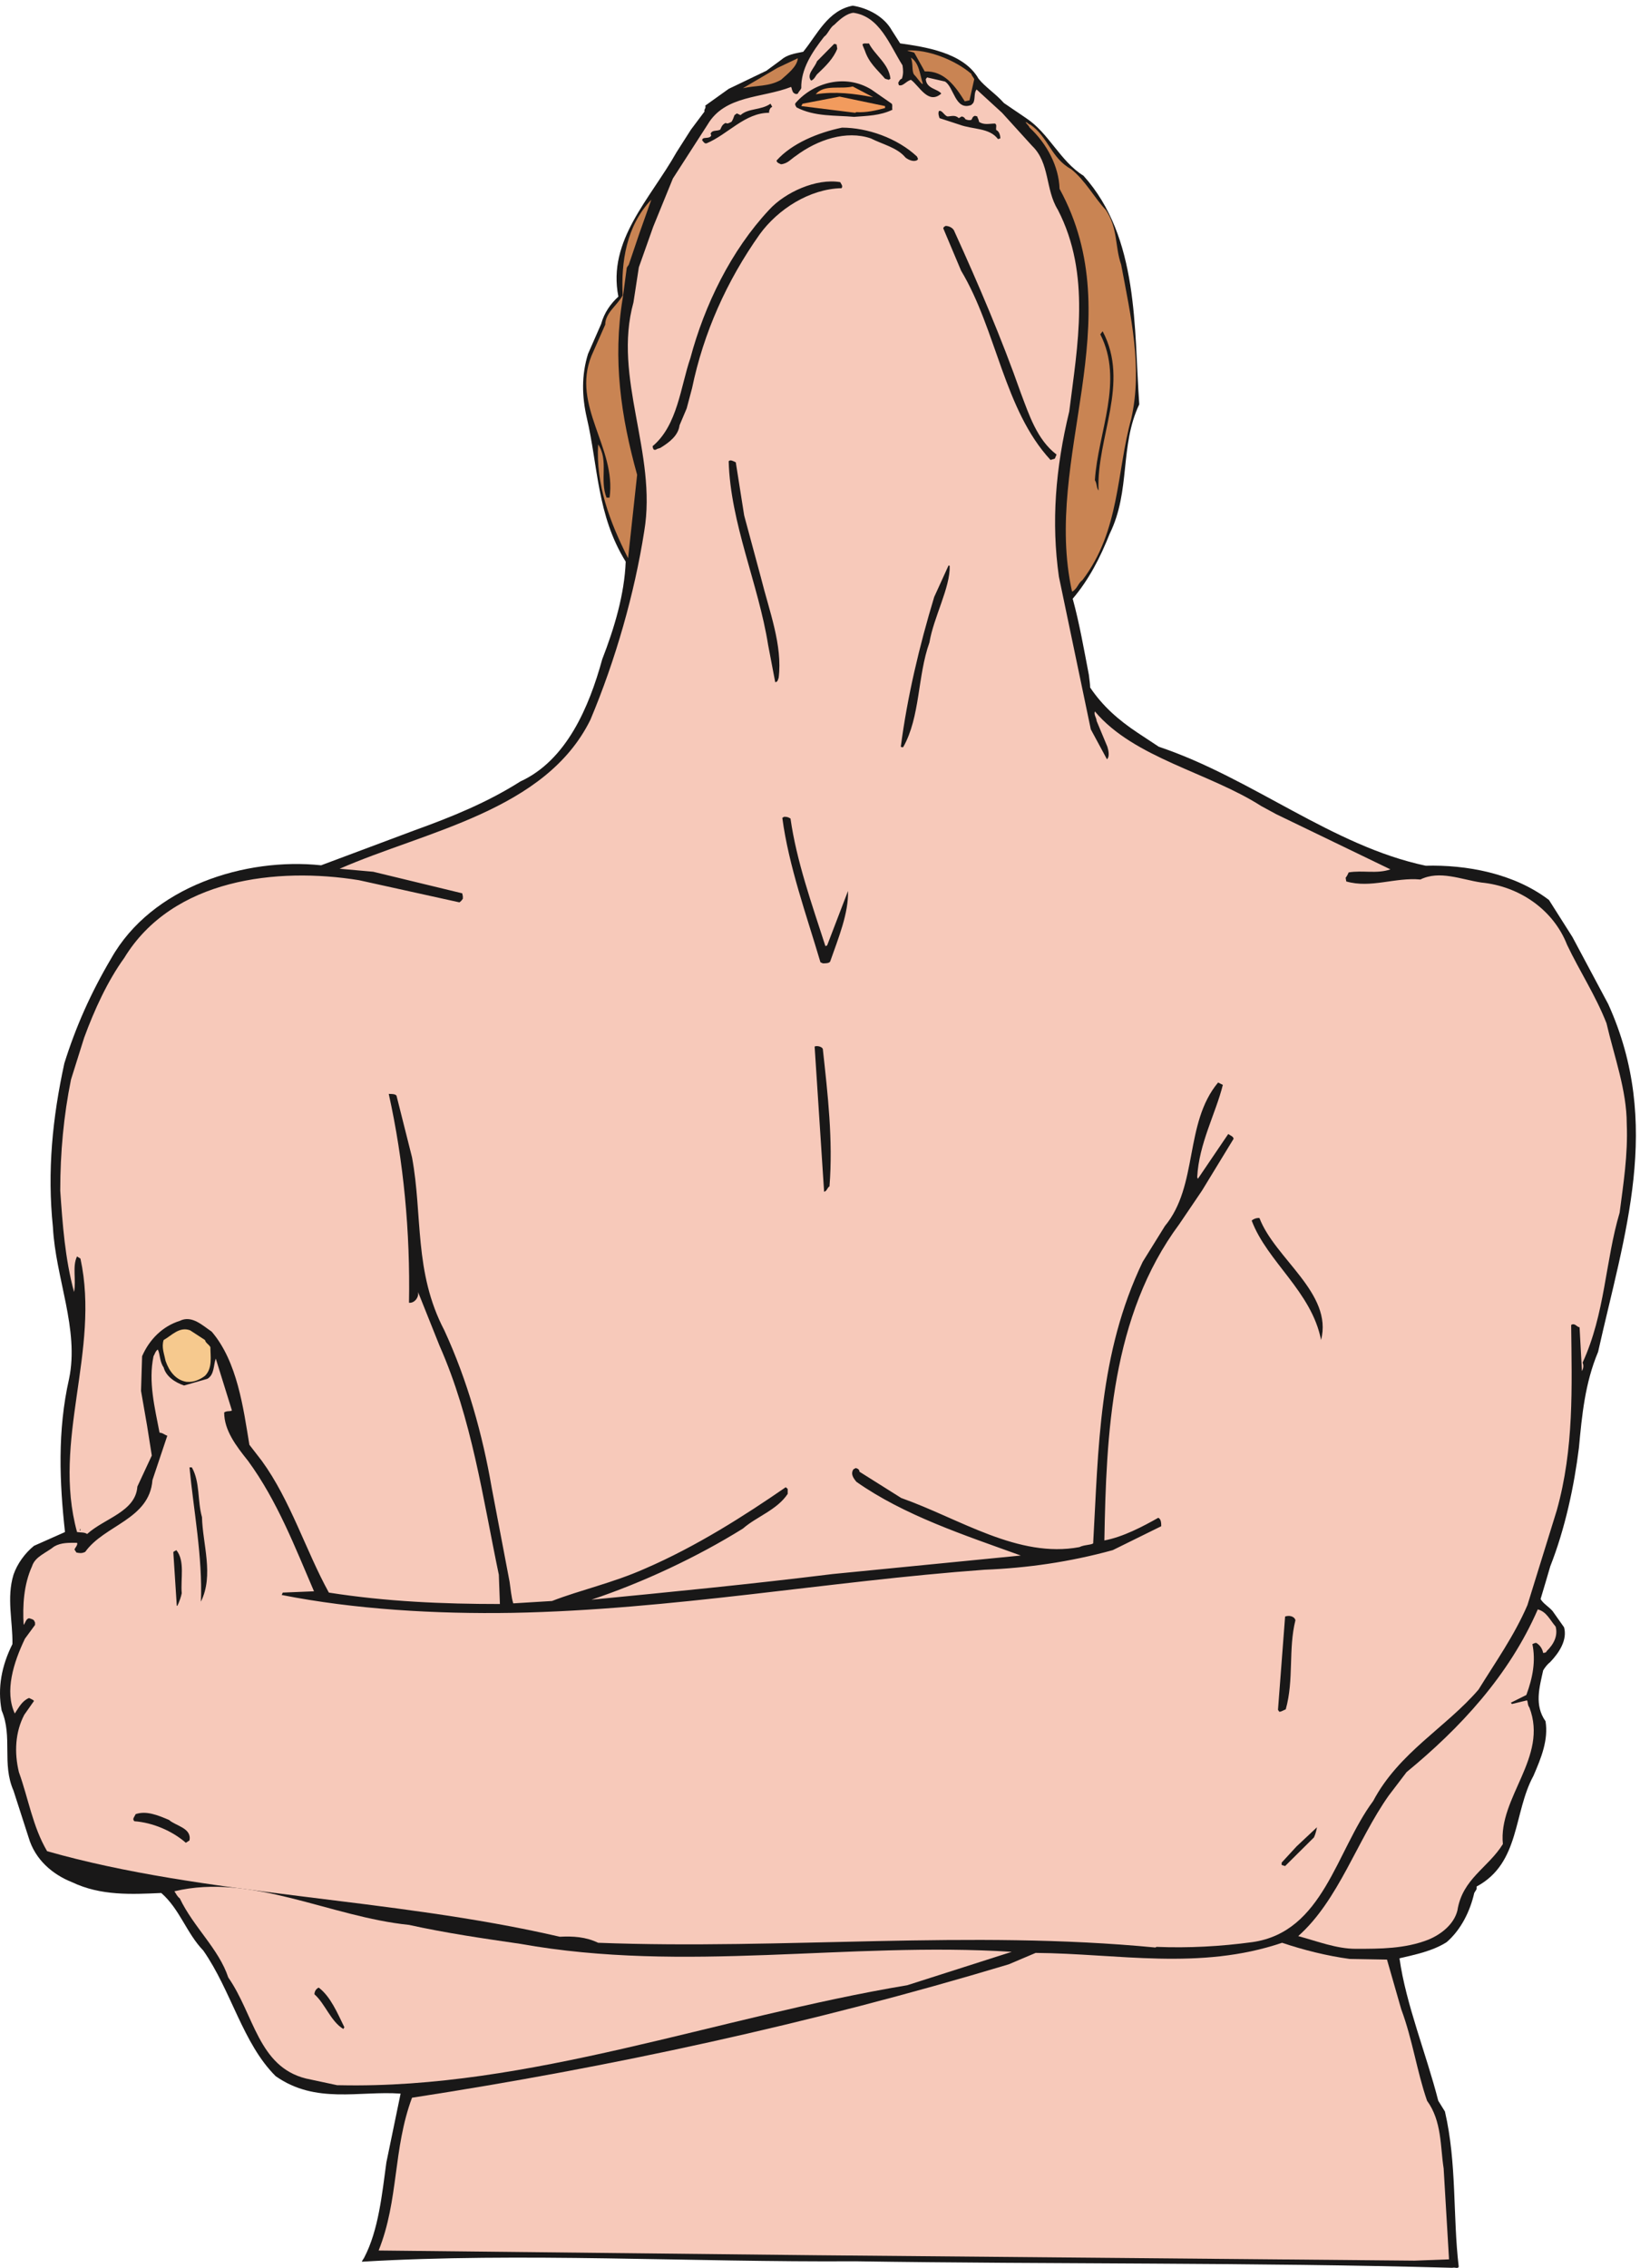
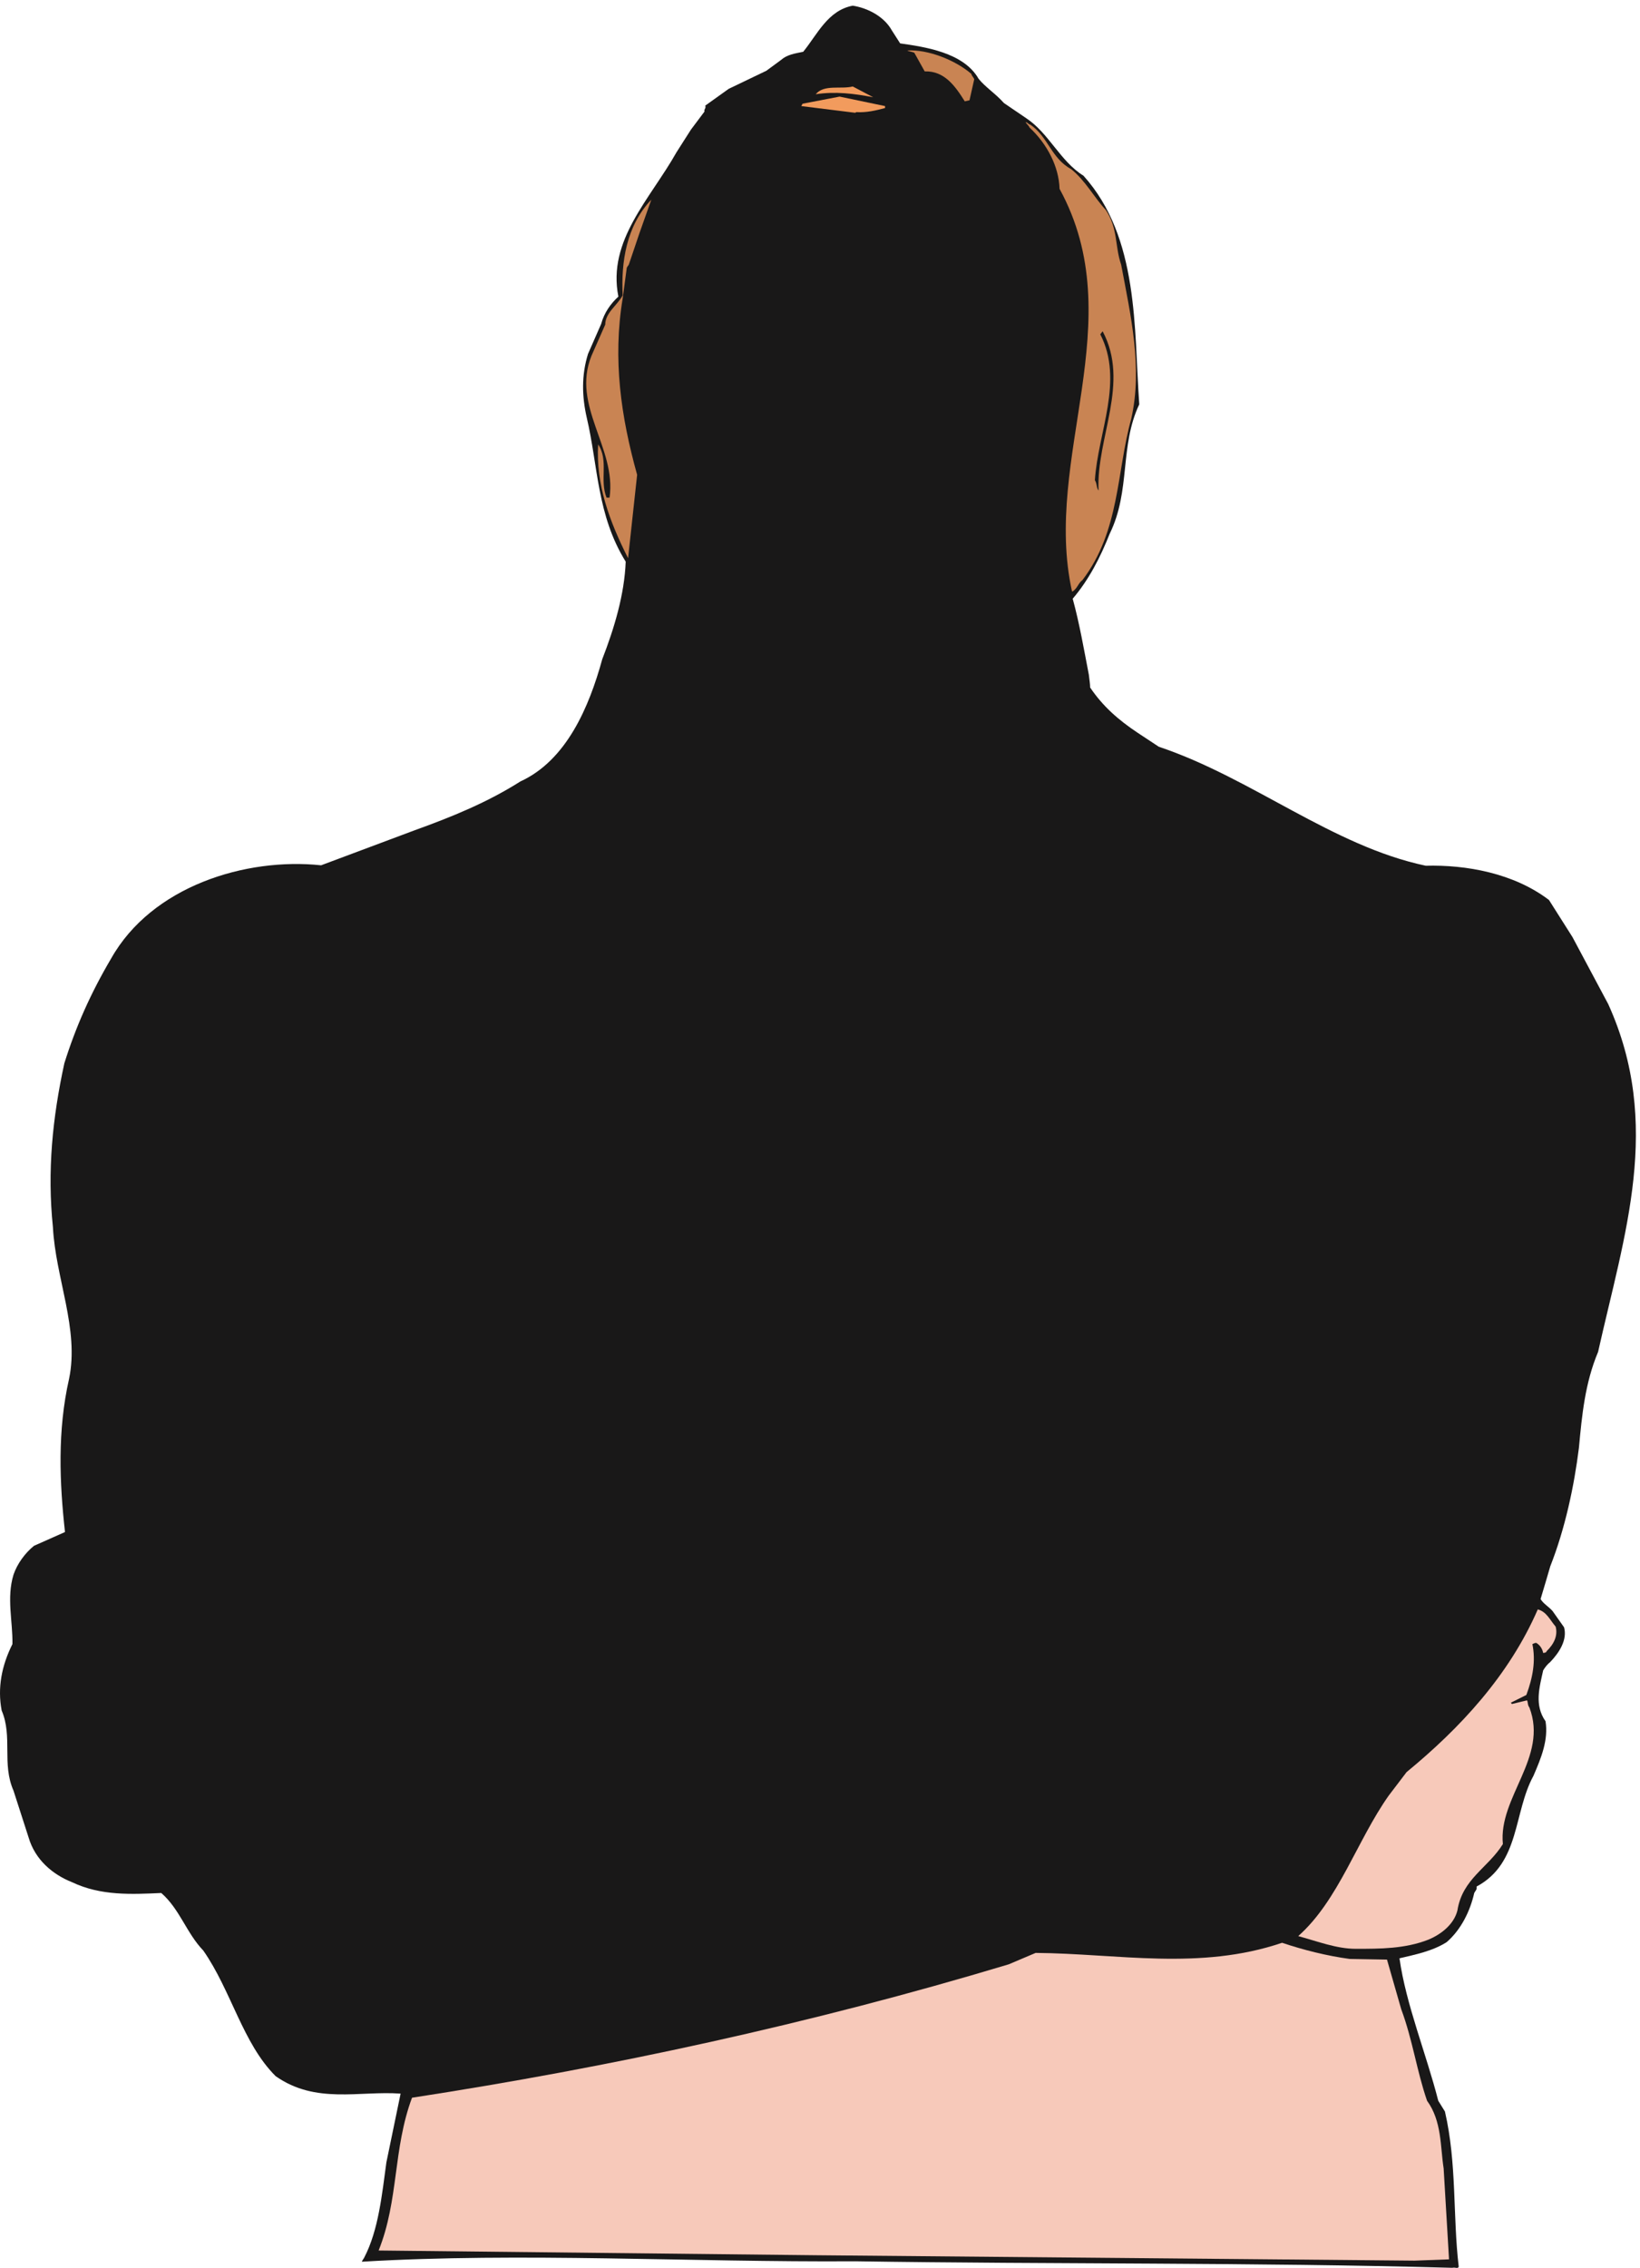
<svg xmlns="http://www.w3.org/2000/svg" xml:space="preserve" width="729.039" height="1007.774">
  <path d="M4847.52.16c-655.92 18-1326.24 11.52-1989.36 21.602C2309.52 18.16 1741.44 52 1209.36 20.32c2.16 5.762 3.6 5.762 7.92 13.68 48.24 92.16 59.76 213.84 74.16 318.242l47.52 229.68c-137.52 10.078-283.68-36-417.601 58.32C811.199 749.68 773.039 926.082 679.438 1060c-56.161 58.32-78.481 138.24-140.399 192.24-97.922-4.32-201.601-10.08-298.082 36-65.519 25.92-123.84 75.6-145.437 149.76l-50.403 156.24c-39.597 90-2.16 180-39.597 267.84-14.403 75.6 0 149.76 36 221.76 1.437 76.32-20.16 154.08 3.597 231.84 12.242 36 38.16 72 68.403 96.48l103.679 46.08c-18 163.44-25.922 337.68 13.68 511.92 34.559 165.6-45.359 336.96-54 506.88-19.441 187.2-1.441 365.04 38.16 547.2 38.16 121.68 87.84 234 156.238 349.92 136.082 241.92 450 338.4 702.003 311.76l311.76 116.64c126 45.36 244.08 93.6 354.24 163.44 154.08 70.56 229.68 248.4 273.6 408.24 40.32 103.68 74.16 216 78.48 326.16-96.48 155.52-92.16 319.68-130.32 481.68-15.84 69.84-18 140.4 4.32 212.4l43.92 100.08c10.08 37.44 31.68 67.68 57.6 91.44-37.44 187.92 106.56 326.16 194.4 482.4l48.24 75.6 45.36 60.48c-3.6 5.76 6.48 11.52 2.16 19.44l78.48 56.16 126 60.48 48.96 36c20.16 18 46.08 21.6 74.16 27.36 47.52 58.32 82.08 138.24 165.6 154.08 50.4-7.92 104.4-36 130.32-82.08l28.08-43.92c79.92-11.52 211.68-29.52 262.08-118.08 21.6-27.36 56.88-49.68 84.96-81.36l74.16-50.4c75.6-49.68 113.76-144 191.52-192.24 186.48-207.36 168.48-511.92 186.48-763.92-66.24-139.68-28.08-288-98.64-432-31.68-79.92-69.84-154.08-123.84-217.44 22.32-80.64 38.16-172.08 54-254.16 2.16-20.16 4.32-30.24 4.32-42.48 41.76-61.92 93.6-108 159.84-151.92l69.84-46.08c310.32-103.68 580.32-331.92 892.08-397.44 133.92 3.6 293.76-24.48 411.84-114.48l78.48-123.84 119.52-223.92c182.16-401.76 54-768.96-33.84-1162.08-43.92-104.4-54-212.4-64.08-320.4-15.84-127.44-46.08-270-95.76-396l-15.84-54-16.56-55.44c10.08-16.56 26.64-24.48 40.32-40.32l38.16-54c11.52-41.76-15.84-84.24-46.08-115.92-7.92-5.76-18-18-23.76-28.08-12.24-56.16-30.24-115.92 7.92-169.92 10.08-61.92-14.4-122.4-40.32-182.16-67.68-123.84-43.92-291.6-190.08-370.08v-7.92c-2.16-5.76-3.6-5.76-7.92-13.68-13.68-60.48-43.92-122.4-92.16-164.16-47.52-30.24-105.84-41.76-157.68-54 21.6-154.08 90-320.4 129.6-475.92l22.32-36c40.32-174.238 25.92-348.48 46.08-518.398-2.16-7.922-12.24-1.442-20.16-3.602h-7.92" style="fill:#191818;fill-opacity:1;fill-rule:evenodd;stroke:none" transform="matrix(.133 0 0 -.133 0 1007.733)" />
  <path d="m4727.28 23.922-1996.56 18-1465.2 15.84c67.68 168.476 47.52 338.398 111.6 510.476 660.24 101.524 1329.12 245.524 1994.4 445.682l90 38.16c274.32-2.16 547.92-59.76 823.68 33.84 70.56-23.76 150.48-43.92 226.08-54l124.56-2.16 47.52-165.6c38.16-102.238 51.84-205.922 86.4-306 49.68-68.398 43.92-151.922 55.44-226.082l18-303.84-115.92-4.316" style="fill:#f7c9ba;fill-opacity:1;fill-rule:evenodd;stroke:none" transform="matrix(.133 0 0 -.133 0 1007.733)" />
-   <path d="m1127.28 610-104.4 22.32c-159.841 39.602-173.521 213.84-259.923 337.684-31.68 95.756-115.918 167.756-162 264.236-7.918 5.76-11.519 13.68-18 23.76 258.481 61.92 520.563-85.68 784.083-112.32 123.84-27.36 248.4-45.36 372.24-63.36 550.08-98.636 1095.12 7.92 1642.32-26.64l-349.2-111.598C2397.36 838.242 1767.36 596.32 1135.2 610h-7.92" style="fill:#f7c9ba;fill-opacity:1;fill-rule:evenodd;stroke:none" transform="matrix(.133 0 0 -.133 0 1007.733)" />
  <path d="M1147.44 797.918c-42.48 25.922-60.48 84.238-96.48 115.922 0 7.918 4.32 18 14.4 22.316 39.6-30.238 61.92-84.238 85.68-132.476l-3.6-5.762" style="fill:#191818;fill-opacity:1;fill-rule:evenodd;stroke:none" transform="matrix(.133 0 0 -.133 0 1007.733)" />
  <path d="M4531.44 1065.76c-64.08 0-126 24.48-192.24 42.48 134.64 119.52 196.56 319.68 302.4 469.44l59.76 78.48c177.84 146.16 342 321.84 438.48 543.6 29.52-7.92 39.6-33.84 59.76-57.6 7.92-30.24-5.76-58.32-30.24-82.08 0-4.32-7.92-5.76-11.52-5.76-2.16 11.52-8.64 23.76-20.16 31.68-4.32 4.32-10.08 0-15.84-2.16 11.52-56.16 1.44-111.6-20.16-169.92l-51.84-25.92 3.6-4.32 50.4 12.24c3.6-5.76 1.44-15.84 7.92-23.76 64.08-166.32-104.4-300.24-88.56-456.48-49.68-79.92-135.36-115.92-151.92-221.76-11.52-46.08-54-79.92-97.92-97.92-77.76-30.24-159.84-30.24-239.76-30.24h-2.16" style="fill:#f7c9ba;fill-opacity:1;fill-rule:evenodd;stroke:none" transform="matrix(.133 0 0 -.133 0 1007.733)" />
-   <path d="M3861.84 1070.08c-621.37 59.76-1241.29-7.92-1862.64 15.84-41.77 20.16-84.25 22.32-128.16 20.16-568.09 131.76-1188.001 136.08-1713.602 285.84-48.239 82.08-61.919 174.24-94.32 264.24-15.84 65.52-12.24 133.92 18 191.52l32.402 46.08c-2.161 4.32-10.082 6.48-16.563 10.08-23.758-10.08-33.84-31.68-47.52-51.84-34.558 74.16-4.32 169.92 33.84 249.84l33.84 46.08v7.92l-2.16 4.32c-1.437 5.76-10.078 7.92-18 10.08-10.078-2.16-11.52-14.4-18-22.32-3.598 64.08 0 133.92 28.082 195.84 10.078 32.4 46.078 43.92 74.16 66.24 23.758 13.68 49.68 12.24 76.321 12.24 3.597-6.48-6.481-16.56-8.641-22.32l6.48-10.08c10.079-2.16 18-3.6 29.52 2.16 64.078 90 214.559 108 224.641 239.76l49.679 148.32c-7.922 2.16-15.84 10.08-25.922 10.08-15.839 83.52-38.16 169.92-20.16 255.6 4.321 6.48 5.762 16.56 14.403 22.32 7.918-15.84 5.757-40.32 19.437-59.76 7.922-30.24 38.16-50.4 68.402-60.48l77.758 22.32c23.762 13.68 20.16 46.08 28.082 67.68l54-173.52c-7.922-4.32-15.84 0-25.922-6.48 0-59.76 39.602-111.6 79.922-162 97.918-133.92 157.68-290.16 220.321-435.6l-104.403-4.32-3.597-7.92c243.36-48.24 515.52-64.08 771.84-59.76 532.07 10.08 1053.35 105.84 1576.8 144 143.27 5.76 285.11 25.92 429.11 65.52l162 79.92c0 8.64 0 24.48-10.07 28.08-49.68-28.08-117.36-64.08-180-75.6 6.48 353.52 22.32 749.52 250.55 1056.96l75.61 111.6 105.84 173.52c-1.45 7.92-9.36 10.08-18 15.84l-101.52-149.76-2.16 5.76c5.75 112.32 61.91 212.4 85.68 308.16-3.61 2.16-9.36 4.32-15.84 7.92-113.77-136.08-65.52-344.16-177.84-479.52l-74.16-119.52c-147.61-307.44-147.61-624.96-165.61-941.04-10.07-5.76-30.23-4.32-46.07-12.24-204.48-38.16-398.89 94.32-595.45 164.16l-139.68 87.84c0 6.48-4.32 10.08-12.23 12.24l-7.93-4.32c-10.07-15.84 0-29.52 10.08-41.76 159.85-112.32 360-177.84 549.37-246.24l-629.29-61.92c-273.6-33.84-539.28-59.76-805.67-85.68 172.07 57.6 352.07 141.84 506.16 237.6 46.07 40.32 113.75 61.92 149.75 115.92v16.56l-6.47 5.76c-136.8-94.32-298.8-198-470.89-272.16-106.55-47.52-218.16-72-310.32-108l-129.59-7.92c-6.48 20.16-8.64 48.24-12.25 72l-59.75 313.92c-30.25 176.4-80.64 357.84-158.41 526.32-102.23 195.12-72 384.48-108 578.16l-51.84 205.92c-4.32 5.76-15.84 5.76-25.91 5.76 49.68-223.92 72-460.8 67.68-697.68 18-2.16 33.84 18 30.23 36l72-180c108-244.08 144-506.16 198-764.64l3.61-97.92c-189.36 0-379.45 7.92-571.68 38.16-76.32 138.24-128.161 308.16-223.923 439.92l-41.757 54c-20.161 122.4-40.321 277.92-126 378-30.243 20.16-66.243 56.16-106.563 36-57.598-18-101.519-61.92-126-118.08l-3.598-115.92 20.161-115.92 15.839-100.08-48.242-103.68c-5.758-84.24-110.16-105.84-167.758-158.4-10.082 6.48-20.16 4.32-33.839 6.48-84.243 306 77.757 605.52 11.519 912.96 0 1.44-5.762 3.6-11.519 7.92-16.563-33.84-2.161-78.48-10.082-118.8-30.239 112.32-38.161 224.64-46.079 338.4 0 127.44 11.52 251.28 36 371.52l43.918 139.68c33.84 92.16 77.762 188.64 133.922 266.4 162 265.68 511.918 303.84 784.071 259.92l336.25-74.16c3.59 2.16 7.91 6.48 11.52 12.24v7.92l-2.16 10.08-297.36 72-112.32 10.08c288 126 688.32 193.68 838.07 497.52 84.25 200.16 147.61 422.64 180 630 43.93 260.64-105.84 512.64-36 764.64l18 117.36 48.25 136.08 65.52 160.56 115.91 180c58.32 99.36 182.16 87.84 279.36 126 2.16-4.32 2.16-10.08 6.48-18 1.44-2.16 9.37-8.64 15.84-4.32 2.16 5.76 7.92 10.08 11.53 18-1.45 64.08 36 120.24 76.32 172.08 12.23 7.92 20.15 31.68 33.84 39.6 20.15 20.16 42.47 38.16 64.07 40.32 87.84-12.24 120.24-105.84 164.16-175.68 2.16-14.4 3.61-28.08-2.16-44.64-5.76-1.44-7.92-5.76-12.23-13.68l2.15-7.92c14.4-4.32 22.32 12.24 40.32 18 28.08-20.16 57.6-84.24 101.53-46.08-11.53 15.84-49.69 15.84-51.85 48.24l4.32 5.76 59.76-13.68c30.24-18 33.84-98.64 87.84-78.48l6.48 6.48c7.92 13.68 1.45 33.84 11.52 45.36l84.97-77.76L3449.27 7090c60.48-57.6 43.93-145.44 86.41-213.84 111.59-216 65.52-453.6 38.16-673.92-46.09-190.08-60.48-370.08-34.57-552.24l106.57-509.76 54-100.08c9.36 7.92 5.75 28.08 1.43 41.76l-36 86.4c0 10.08-10.07 20.16-5.75 31.68 130.32-155.52 380.16-203.76 555.84-316.08l50.39-27.36 381.61-184.32c-46.09-15.84-92.16-2.16-139.68-10.08-2.16-5.76-6.48-13.68-10.09-18l2.16-12.24c82.09-23.76 163.45 14.4 247.68 6.48 64.09 31.68 136.09 0 203.77-10.08 126-12.24 240.48-90 286.55-208.08 41.77-87.84 95.77-169.92 131.77-262.08 25.91-111.6 67.68-223.92 67.68-336.24 4.32-103.68-11.52-201.6-23.77-296.64-48.23-162-48.23-336.96-123.84-501.12 3.61-7.92 3.61-18-2.16-28.08l-7.91 146.16c-10.09 1.44-15.84 15.84-28.09 7.92 2.16-208.08 10.09-411.84-48.23-619.92l-97.93-316.08c-43.91-102.24-108-192.24-163.43-282.24-108-126-266.41-210.24-352.09-372.24-124.55-167.76-166.32-437.76-403.91-471.6-106.57-14.4-212.41-20.16-320.41-15.84l-3.59-2.16" style="fill:#f7c9ba;fill-opacity:1;fill-rule:evenodd;stroke:none" transform="matrix(.133 0 0 -.133 0 1007.733)" />
  <path d="m4295.28 1342.24-11.52 3.6v7.92l49.68 54 68.4 64.08c-2.16-10.08-4.32-21.6-10.08-33.84l-96.48-95.76M621.117 1420c-46.078 40.32-111.597 67.68-172.078 72-7.922 7.92 0 13.68 4.32 23.76 36 12.24 74.161-3.6 111.598-19.44 22.32-20.16 76.32-26.64 68.402-68.4l-12.242-7.92m3654.723 437.76-4.32 6.47 23.76 311.77c12.24 4.32 30.24 2.16 34.56-12.24-24.48-97.92-4.32-198-32.4-298.08-5.76-1.45-13.68-7.92-21.6-7.92M590.879 2212l-11.52 177.84c0 4.32 5.758 4.32 10.079 7.92 29.519-36 13.679-95.76 18-144-2.161-11.52-7.918-28.08-14.399-41.76h-2.16m80.641 13.68c5.757 150.48-24.481 304.56-38.161 448.56h7.918c28.082-50.4 18-110.16 33.84-166.32 2.16-90 40.321-193.68-3.597-282.24m-404.641 236.15s0 15.84 2.16 2.16l-2.16-2.16" style="fill:#191818;fill-opacity:1;fill-rule:evenodd;stroke:none" transform="matrix(.133 0 0 -.133 0 1007.733)" />
-   <path d="M623.277 2960.08c-36 5.76-58.32 36-69.839 69.84-4.321 22.32-14.399 46.08-6.481 69.84 25.922 14.4 52.563 46.08 88.563 32.4l49.679-32.4c2.16-10.08 12.239-13.68 18-23.76 0-30.24 7.918-69.84-18-95.76-15.84-12.24-38.16-22.32-59.761-20.16h-2.161" style="fill:#f6c98e;fill-opacity:1;fill-rule:evenodd;stroke:none" transform="matrix(.133 0 0 -.133 0 1007.733)" />
-   <path d="M4415.52 3099.75c-31.68 162-180 261.36-231.84 398.88 3.6 4.32 15.84 10.08 25.92 8.64 51.84-136.07 246.24-251.28 205.92-407.52m-1661.04 495.37-31.68 485.28c7.92 3.6 23.76 0 27.36-7.92 16.56-151.92 34.56-306 22.32-459.36-7.92-4.32-7.92-15.84-18-18m-4.32 763.2-7.92 3.6c-46.08 156.24-105.84 320.4-127.44 482.4l5.76 3.6c7.92 0 12.24 0 21.6-5.76 20.16-141.84 70.56-283.68 116.64-426.24l5.76 2.16 69.84 182.16c2.16-74.16-31.68-156.24-59.76-236.16-4.32-5.76-14.4-5.76-24.48-5.76m264.24 722.16-3.6 1.44c21.6 166.32 61.92 336.24 111.6 500.4l48.24 105.84 3.6-2.16c2.16-72-54-172.08-67.68-255.6-40.32-112.32-30.24-248.4-87.84-349.92h-4.32m-423.36 217.44-23.76 124.56c-32.4 203.76-126 406.08-131.76 613.44 5.76 6.48 15.84 0 23.76-3.6l28.08-177.84 56.16-208.08c27.36-110.16 72.72-226.08 59.04-334.08-2.16-4.32-2.16-12.24-9.36-14.4h-2.16" style="fill:#191818;fill-opacity:1;fill-rule:evenodd;stroke:none" transform="matrix(.133 0 0 -.133 0 1007.733)" />
  <path d="M3583.2 5600.32c-99.36 447.84 200.16 903.6-41.76 1345.68-2.16 74.16-41.76 150.48-100.08 204.48-2.16 5.76-7.92 10.08-13.68 18 7.92 0 7.92-6.48 15.84-7.92 59.76-40.32 69.84-112.32 136.08-148.32 48.24-38.16 77.76-95.76 115.92-136.08 41.76-61.92 30.24-121.68 51.84-183.6 32.4-172.08 72-344.16 33.84-514.08-49.68-178.56-37.44-374.4-163.44-540-12.24-7.92-16.56-25.92-30.24-36l-4.32-2.16m-1483.92 111.6c-61.92 122.4-108 246.24-100.08 380.16 36-54 4.32-118.08 28.08-177.84h10.08c23.76 166.32-128.16 306-60.48 473.76l46.08 104.4c0 39.6 40.32 64.08 58.32 97.92-5.76 111.6 12.24 231.84 95.76 319.68l-39.6-111.6-34.56-102.24c-1.44-5.76-3.6-5.76-7.92-13.68l-13.68-102.24c-33.84-203.76-5.76-396 48.24-589.68l-30.24-278.64" style="fill:#c98453;fill-opacity:1;fill-rule:evenodd;stroke:none" transform="matrix(.133 0 0 -.133 0 1007.733)" />
  <path d="M3671.76 5938c-7.92 10.08-4.32 22.32-12.24 34.56 10.08 159.84 97.92 331.92 18 487.44l7.92 10.08c92.16-173.52-21.6-355.68-13.68-532.08m-160.56 102.24c-155.52 167.76-180 434.16-298.8 632.16l-59.76 141.84 2.16 4.32 5.76 3.6c10.08 0 25.92-5.76 30.24-20.16 79.92-175.68 156.96-355.68 221.04-537.84 27.36-72 54-156.24 119.52-205.92l-5.76-13.68-14.4-4.32m-1324.08 33.84c-3.6 0-5.76 7.92-5.76 12.24 83.52 69.84 93.6 200.16 126 293.76 47.52 177.84 136.08 360 263.52 496.08 53.28 58.32 157.68 105.84 237.6 92.16 2.16-5.76 10.08-12.24 4.32-20.16-106.56-2.16-212.4-69.84-273.6-154.08-110.16-155.52-187.92-329.76-226.08-514.08l-18-67.68-23.76-56.16c-4.32-33.84-32.4-56.16-64.08-75.6-4.32-2.16-10.08-2.16-15.84-6.48h-4.32m423.36 954c-4.32 2.16-13.68 4.32-15.12 12.24 51.12 57.6 138.96 93.6 218.88 110.16 84.24 0 184.32-34.56 250.56-96.48l3.6-7.92-2.16-3.6c-11.52-7.92-29.52 0-39.6 7.92-28.08 33.84-76.32 43.92-115.92 64.08-82.08 28.08-178.56-4.32-250.56-58.32-15.84-10.08-27.36-25.92-49.68-28.08m-253.44 69.84c-3.6 2.16-5.76 4.32-10.08 10.08 0 14.4 24.48 2.16 30.24 16.56l-2.16 5.76 2.16 3.6c5.76 8.64 20.16 4.32 30.24 10.08 3.6 7.92 5.76 16.56 18 22.32 5.76-4.32 11.52 0 19.44 3.6 4.32 6.48 6.48 12.24 10.08 22.32l7.92 5.76 12.24-5.76c25.92 23.76 68.4 15.84 100.08 38.16l5.76-10.08-5.76-4.32c-2.16-3.6-5.76-10.08-4.32-15.84-81.36 0-137.52-72-209.52-102.24h-4.32m978.48 14.4c-28.08 38.16-84.96 31.68-128.88 48.23l-66.24 21.61c-2.16 5.76-5.76 15.84-2.16 23.76 10.08 4.31 16.56-13.69 28.08-18 12.24 0 25.92 6.47 38.16-5.76l10.08 5.76c3.6-1.44 7.92-1.44 12.24-9.37 5.76-2.16 11.52-4.32 19.44-2.16 4.32 3.61 2.16 10.09 12.24 13.68l7.92-2.15c0-3.6 5.76-11.53 5.76-18 16.56-11.53 35.28-5.76 53.28-5.76 7.92-3.61 2.16-13.68 4.32-21.61 10.08-4.32 13.68-18 13.68-28.07l-7.92-2.16m-480.96 74.16c-61.92 5.75-131.76 0-192.24 31.68-2.16 4.32-7.92 10.07-2.16 15.84 60.48 68.39 166.32 96.48 252 43.92l68.4-47.53c3.6-6.47 0-12.23 2.16-20.16-42.48-20.15-84.24-20.15-128.16-23.75" style="fill:#191818;fill-opacity:1;fill-rule:evenodd;stroke:none" transform="matrix(.133 0 0 -.133 0 1007.733)" />
  <path d="m2858.16 7200.16-180 22.32 4.32 7.92 123.84 23.76 151.92-31.68V7216c-29.52-7.92-61.92-15.84-95.76-13.68l-4.32-2.16" style="fill:#f29b5d;fill-opacity:1;fill-rule:evenodd;stroke:none" transform="matrix(.133 0 0 -.133 0 1007.733)" />
  <path d="M3224.64 7238.32c-32.4 51.84-68.4 102.24-133.92 100.08l-34.56 61.92c-5.76 3.6-15.84 3.6-23.76 7.92 68.4 4.32 159.84-31.68 213.84-77.76 2.16-7.92 6.48-10.08 10.08-18l-15.84-70.56-15.84-3.6" style="fill:#c98453;fill-opacity:1;fill-rule:evenodd;stroke:none" transform="matrix(.133 0 0 -.133 0 1007.733)" />
  <path d="M2918.64 7252c-64.08 12.24-126 20.16-192.24 10.08 28.08 33.84 84.24 15.84 123.84 25.92l68.4-36" style="fill:#f29b5d;fill-opacity:1;fill-rule:evenodd;stroke:none" transform="matrix(.133 0 0 -.133 0 1007.733)" />
-   <path d="m2483.04 7282.24 115.2 67.68 68.4 32.4c-2.16-28.08-33.84-51.84-56.16-72-41.04-23.76-83.52-18-127.44-28.08m599.76 13.68c-10.08 8.64-18 22.32-28.08 32.4-7.92 13.68-2.16 36-10.08 56.16 28.08-18 29.52-56.16 39.6-86.4l-1.44-2.16" style="fill:#c98453;fill-opacity:1;fill-rule:evenodd;stroke:none" transform="matrix(.133 0 0 -.133 0 1007.733)" />
  <path d="M2710.55 7308.16c-15.84 20.16 12.24 41.76 20.16 64.08l57.6 58.32 7.92-2.16 2.16-14.4c-12.24-31.68-38.16-57.6-64.08-82.08-7.92-5.76-10.08-18-21.6-23.76h-2.16m259.93 2.16-12.24 3.6c-25.92 30.24-54 52.56-67.68 94.32-2.16 5.76-5.76 12.24-7.92 20.16 3.6 5.76 13.68 2.16 21.6 3.6 20.16-39.6 66.24-67.68 72-118.08l-5.76-3.6" style="fill:#191818;fill-opacity:1;fill-rule:evenodd;stroke:none" transform="matrix(.133 0 0 -.133 0 1007.733)" />
</svg>